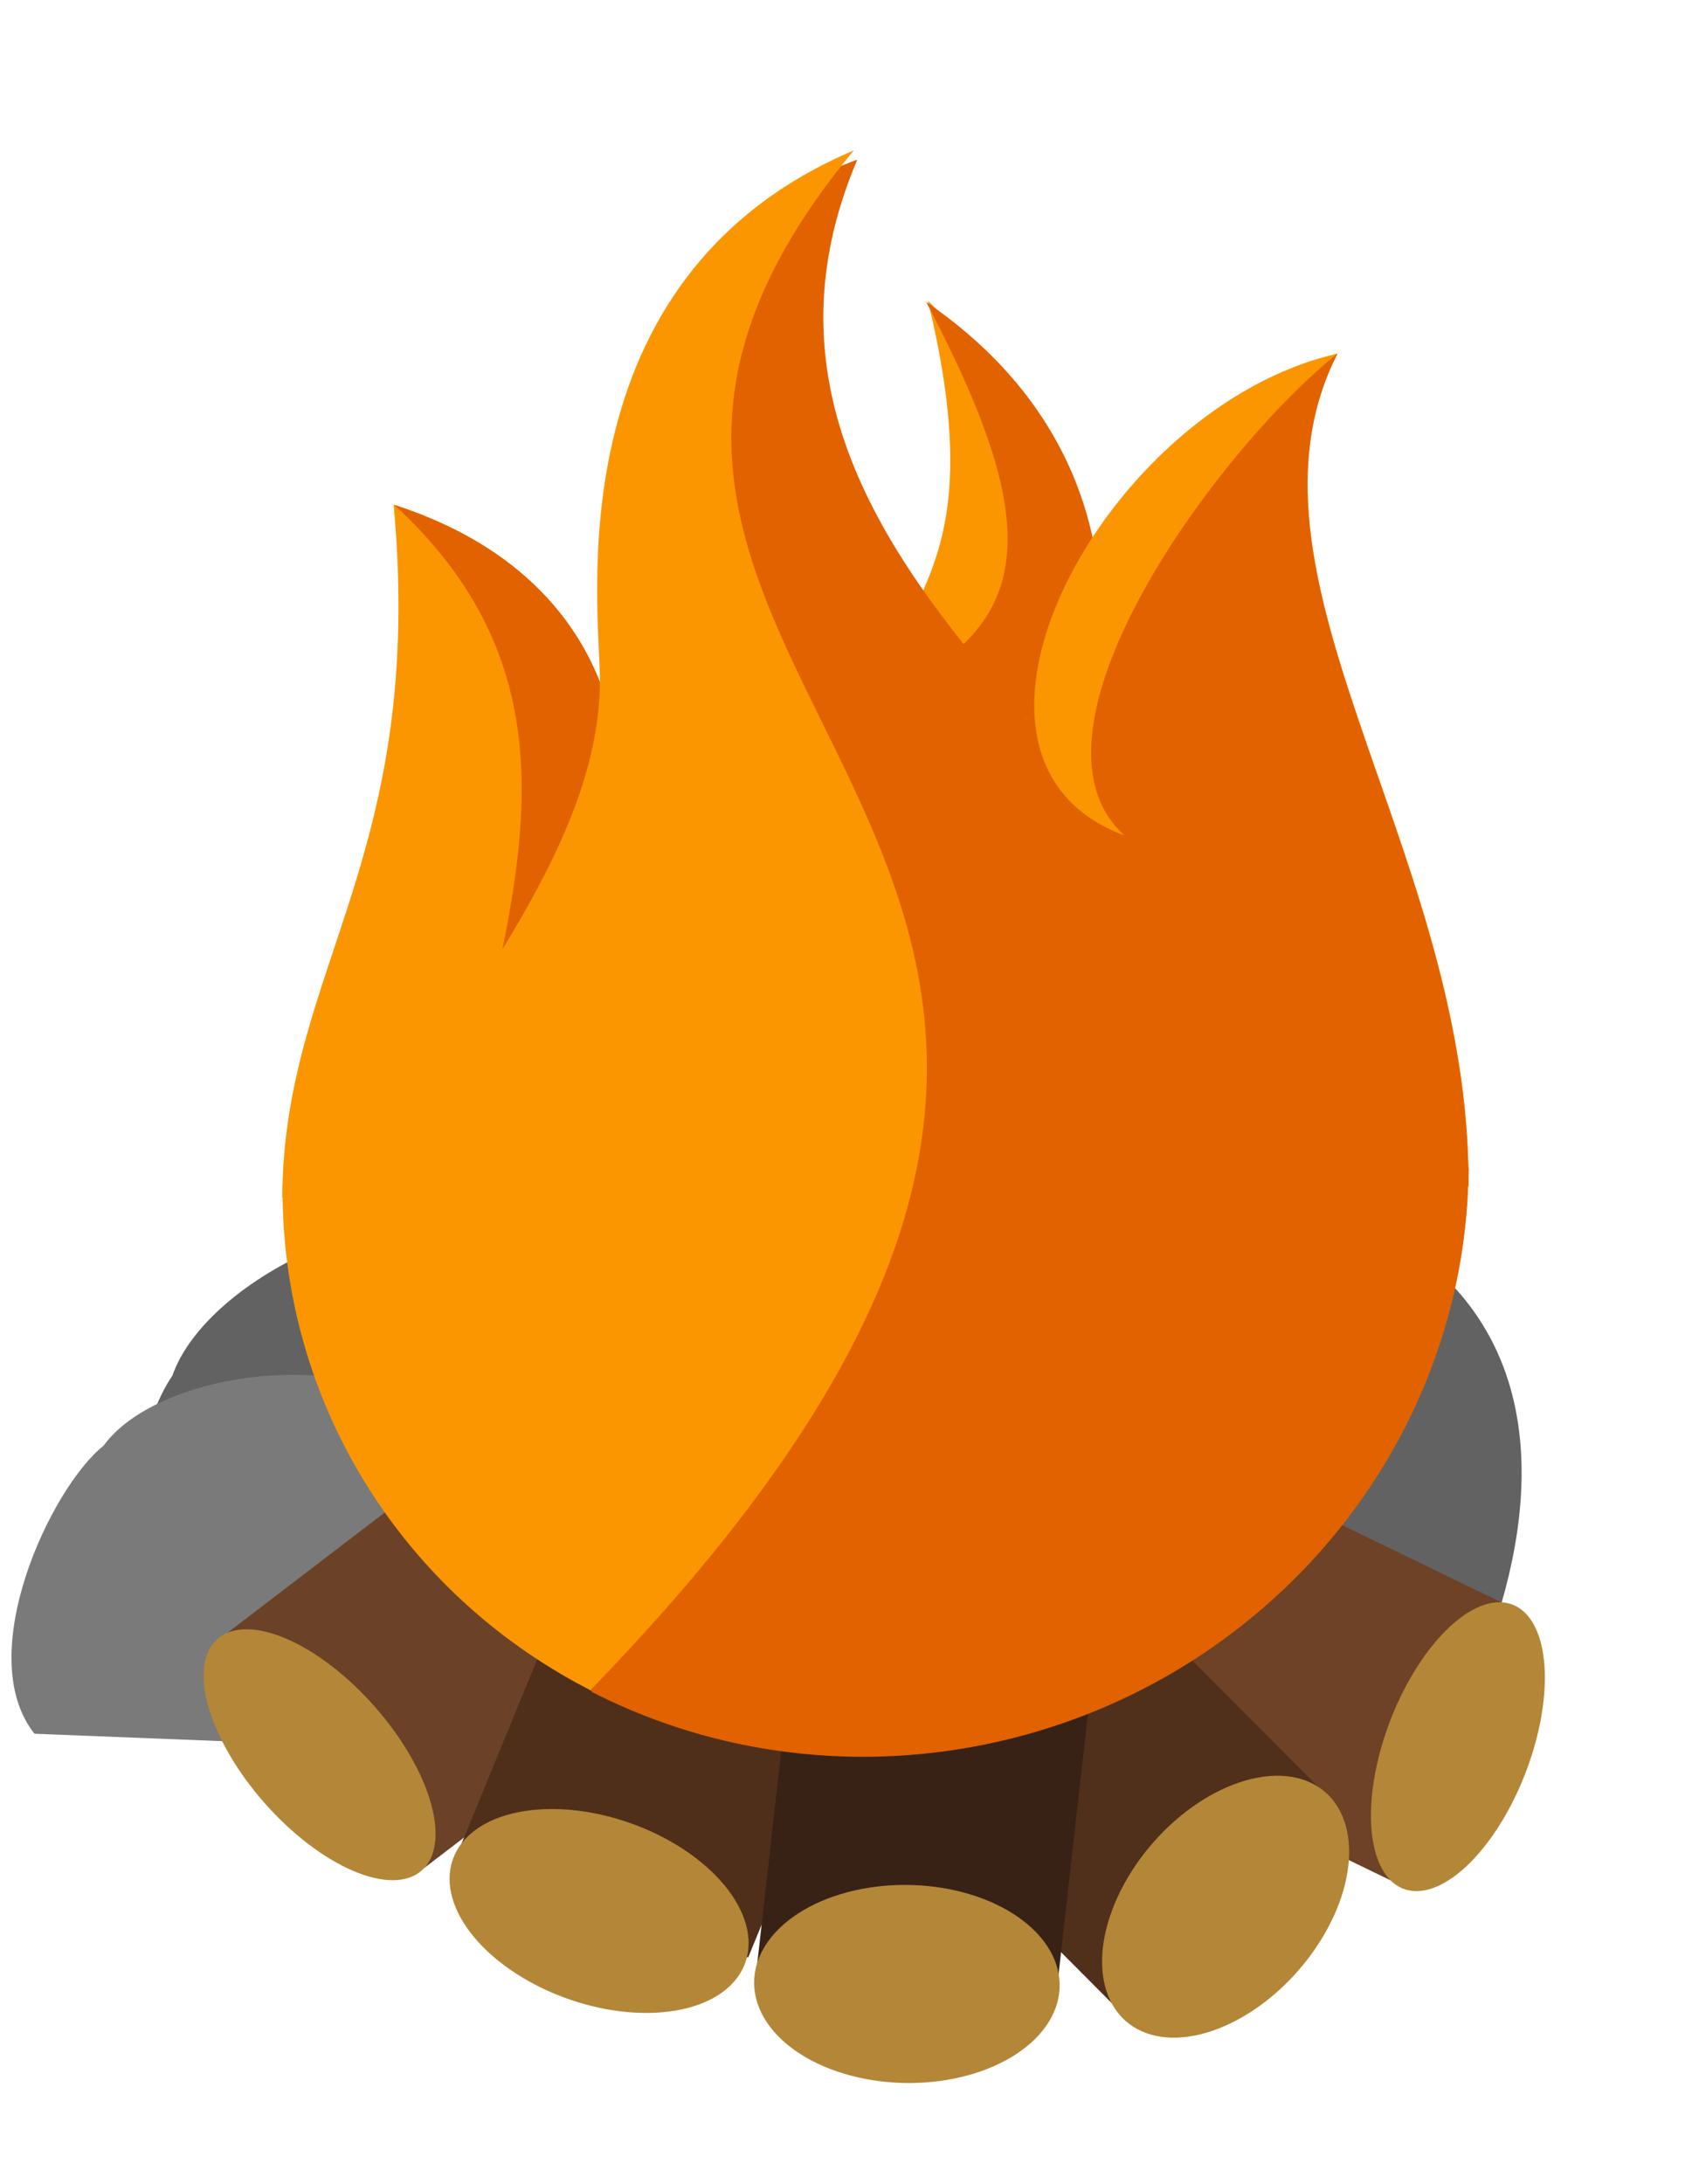
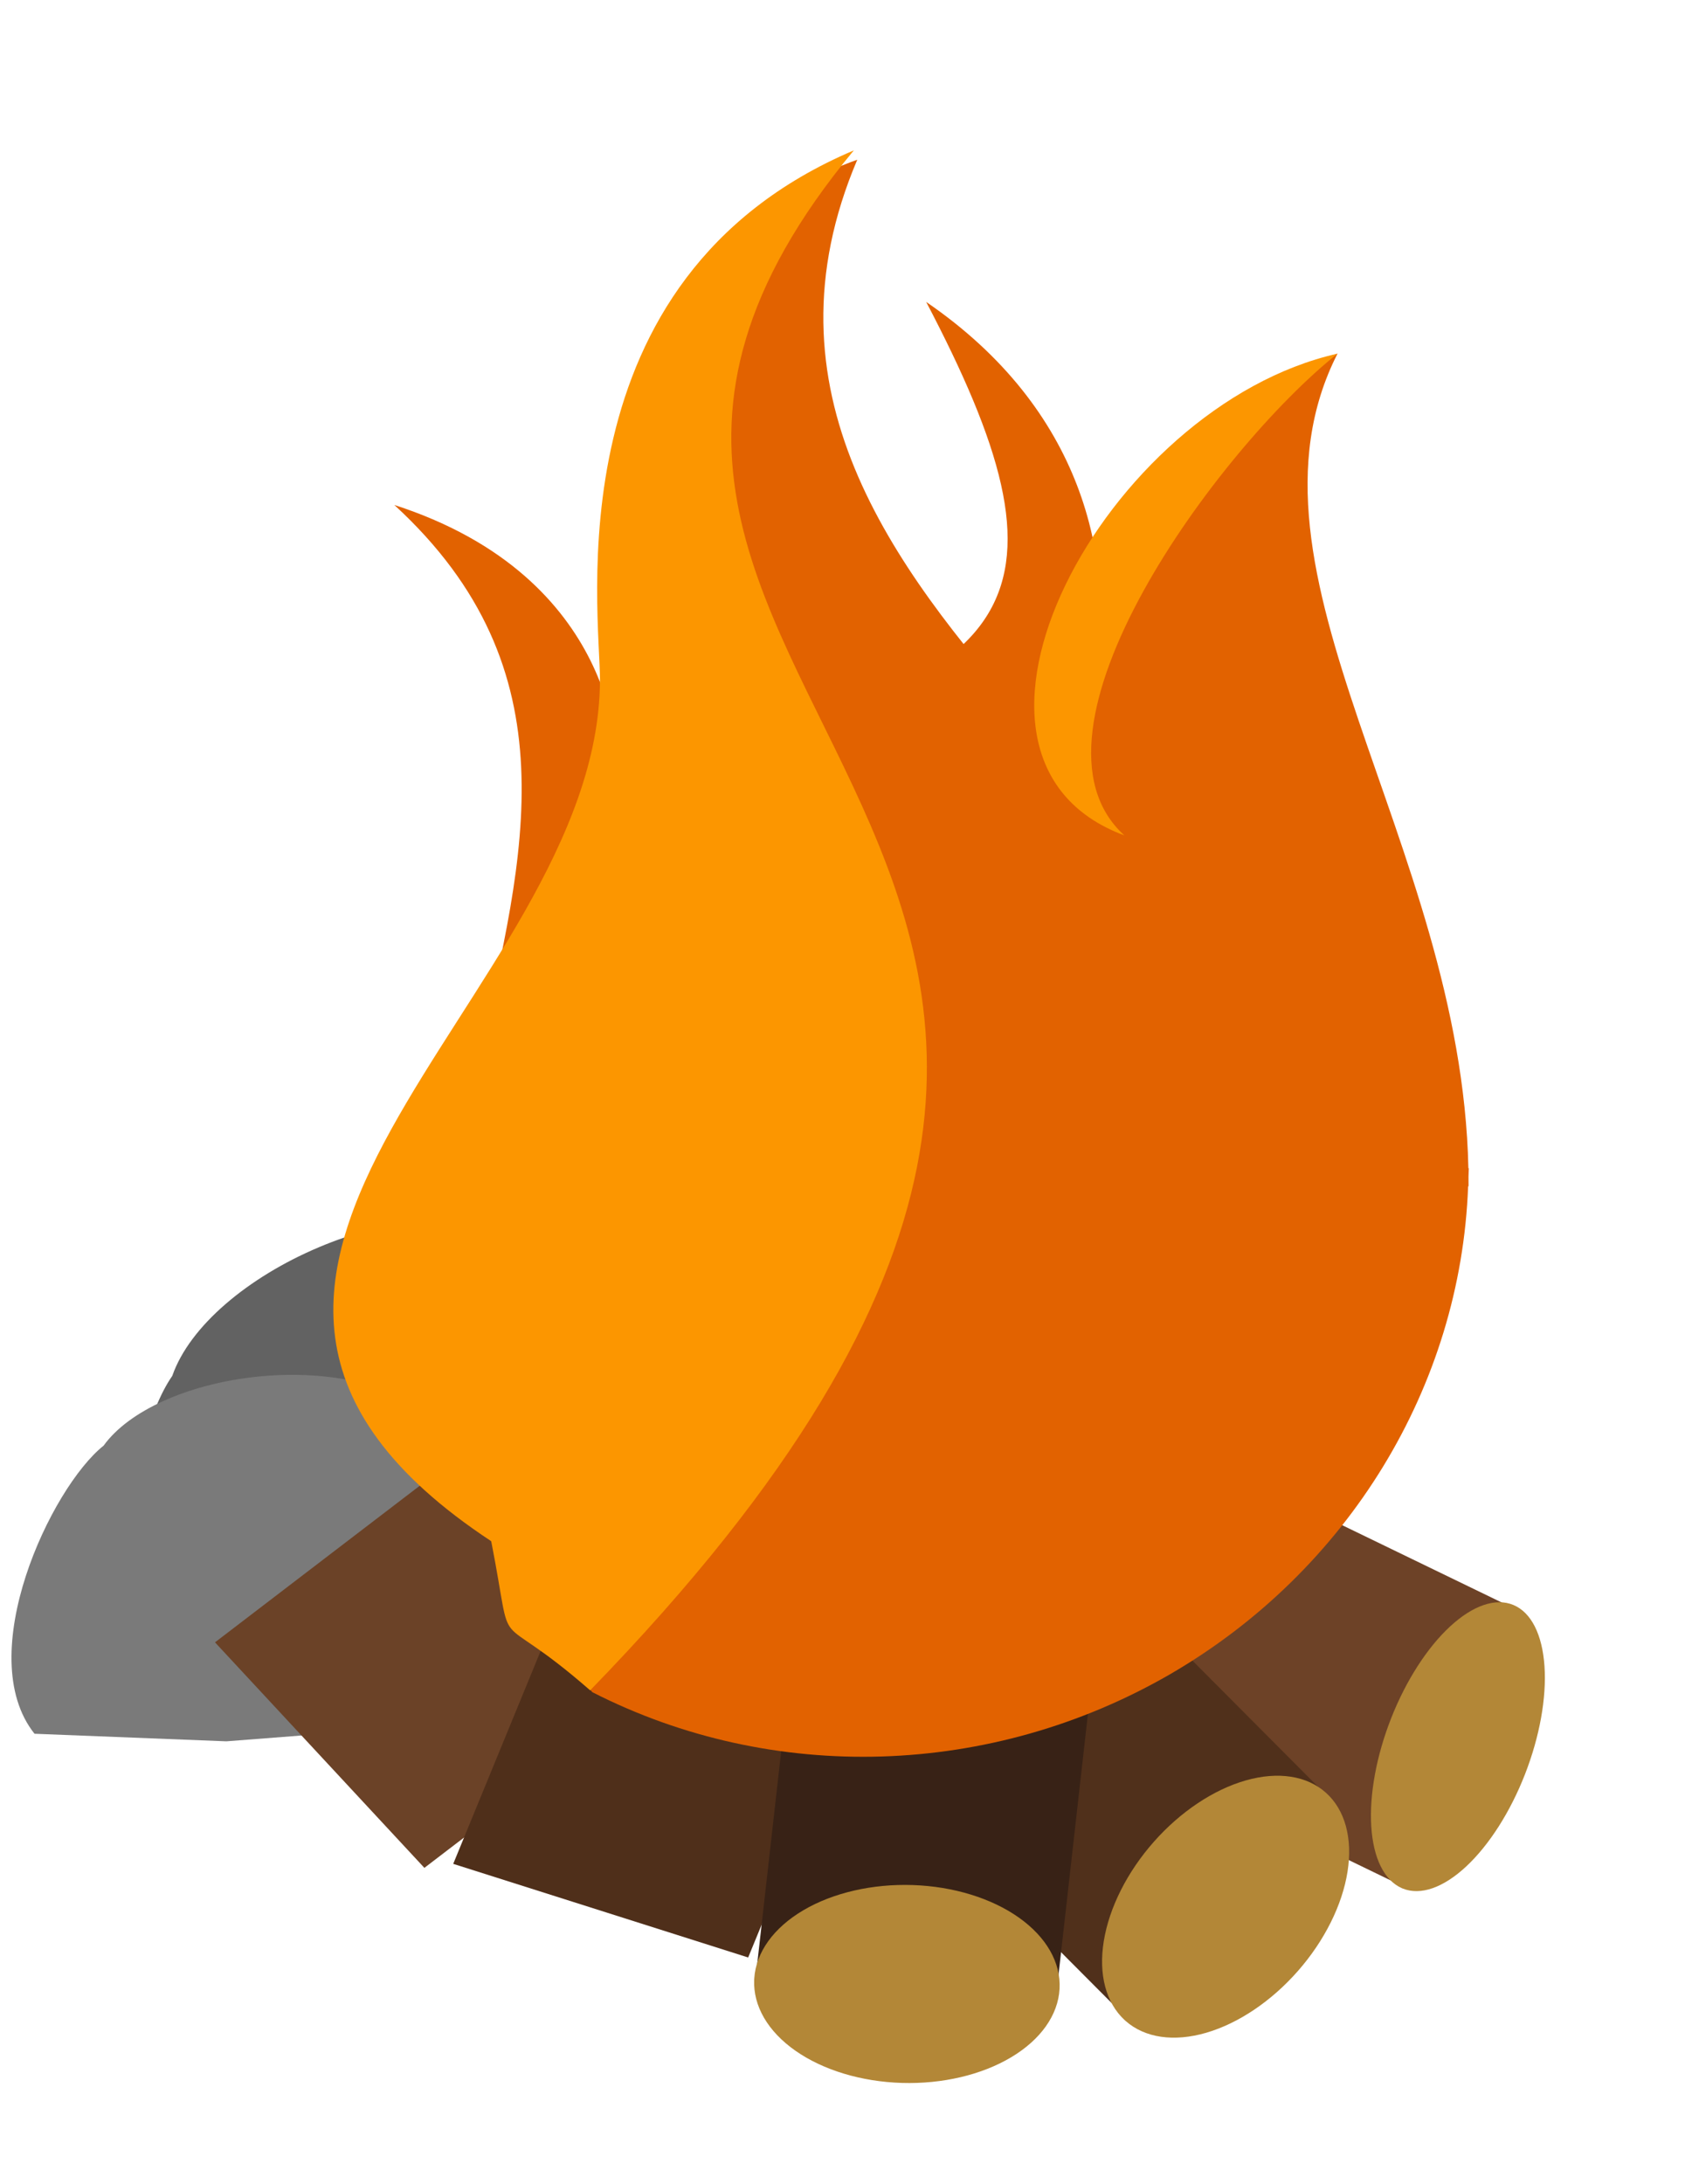
<svg xmlns="http://www.w3.org/2000/svg" width="284" height="368" viewBox="0 0 284 368" fill="none">
  <path d="M90.142 207.585C111.764 216.149 116.754 246.561 118.433 265.651L69.5 283.819L32 292.819C15.476 280.631 21.22 243.024 29.037 231.802C34.919 214.927 68.521 199.022 90.142 207.585Z" fill="#626262" />
  <path d="M72.349 238.138C87.829 249.664 84.861 274.637 81.825 289.99L38.153 293.37L5.817 292.096C-4.716 278.858 8.571 250.625 17.461 243.557C26.09 231.622 56.868 226.611 72.349 238.138Z" fill="#7A7A7A" />
-   <path d="M246.57 287.015L119.752 264.858C103.706 238.242 132.925 209.883 149.68 203.339C167.37 190.193 219.893 193.597 242.356 214.118C264.819 234.64 255.934 267.454 246.57 287.015Z" fill="#626262" />
  <path d="M199.219 243.877L182.191 291.516L237.785 318.444L254.812 270.806L199.219 243.877Z" fill="#6D4227" />
  <path d="M236.279 318.11C233.313 316.815 231.458 313.072 231.121 307.701C230.784 302.331 231.992 295.771 234.481 289.459C236.97 283.147 240.536 277.597 244.399 274.025C248.262 270.454 252.106 269.151 255.089 270.404C258.073 271.656 259.952 275.361 260.316 280.707C260.68 286.053 259.498 292.603 257.03 298.924C254.561 305.245 251.008 310.82 247.148 314.429C243.287 318.037 239.435 319.384 236.434 318.175" fill="#B38737" />
  <path d="M179.657 258.378L147.424 297.372L191.004 341.11L223.237 302.116L179.657 258.378Z" fill="#50301B" />
  <path d="M189.578 340.355C186.395 337.441 185.123 332.641 186.042 327.005C186.962 321.369 189.997 315.358 194.482 310.288C198.968 305.218 204.539 301.502 209.975 299.955C215.41 298.408 220.267 299.155 223.482 302.034C226.696 304.913 228.006 309.688 227.124 315.313C226.242 320.938 223.241 326.954 218.777 332.044C214.313 337.134 208.751 340.883 203.31 342.469C197.868 344.054 192.99 343.348 189.745 340.504" fill="#B38737" />
  <path d="M119.573 277.962L84.281 239.966L36.237 276.693L71.529 314.689L119.573 277.962Z" fill="#6B4227" />
-   <path d="M36.773 276.019C39.284 273.931 43.485 273.985 48.456 276.169C53.426 278.353 58.762 282.49 63.293 287.672C67.825 292.854 71.183 298.659 72.631 303.816C74.079 308.973 73.501 313.062 71.021 315.185C68.542 317.309 64.364 317.295 59.403 315.146C54.442 312.998 49.102 308.89 44.554 303.722C40.006 298.555 36.619 292.749 35.137 287.577C33.654 282.405 34.196 278.289 36.645 276.13" fill="#B38737" />
  <path d="M148.945 274.175L99.235 258.399L76.39 314.014L126.1 329.789L148.945 274.175Z" fill="#4F2F1A" />
-   <path d="M76.328 313.24C77.723 309.323 81.647 306.48 87.238 305.333C92.83 304.186 99.634 304.83 106.16 307.122C112.687 309.415 118.402 313.169 122.056 317.564C125.709 321.958 127.002 326.634 125.652 330.567C124.301 334.499 120.417 337.369 114.851 338.546C109.284 339.722 102.489 339.111 95.953 336.846C89.418 334.58 83.675 330.846 79.984 326.459C76.292 322.073 74.952 317.393 76.258 313.445" fill="#B38737" />
  <path d="M185.06 273.736L134.076 273.669L127.194 334.693L178.178 334.76L185.06 273.736Z" fill="#382216" />
  <path d="M127.128 333.318C127.417 328.908 130.393 324.777 135.403 321.828C140.413 318.879 147.049 317.353 153.857 317.585C160.665 317.817 167.091 319.788 171.726 323.065C176.36 326.343 178.827 330.66 178.584 335.071C178.342 339.482 175.411 343.627 170.432 346.598C165.454 349.57 158.835 351.125 152.025 350.923C145.215 350.722 138.77 348.779 134.101 345.522C129.432 342.265 126.92 337.959 127.115 333.547" fill="#B38737" />
-   <path d="M156.393 50.657C190.5 84.386 164.694 100.779 165.554 142.52C131.808 94.755 172.033 114.818 156.393 50.657Z" fill="#FC9600" />
  <path d="M165.499 141.709C176.32 151.257 209.276 87.26 156.104 50.868C181.157 98.625 176.467 117.741 103.485 127.106L165.499 141.709Z" fill="#E26200" />
-   <path d="M144.422 26.909C95.545 48.013 110.749 128.499 103.857 128.051C103.857 128.051 104.47 97.305 66.344 85.008C71.766 143.847 48.477 162.506 47.6 200.075L47.579 200.075C47.582 200.208 47.586 200.34 47.59 200.473C47.583 200.91 47.56 201.337 47.558 201.78L47.627 201.779C48.067 235.925 66.867 266.944 97.164 283.514C128.017 300.367 166.134 299.708 197.156 281.783C227.188 264.406 246.208 233.346 247.444 199.663L247.517 199.661C247.52 199.111 247.514 198.563 247.508 198.014C247.527 197.547 247.547 197.08 247.561 196.613L247.49 196.615C246.311 141.509 206.61 96.402 225.417 59.54C190.2 71.43 174.337 103.789 173.153 121.185C126.88 84.577 113.297 49.657 144.422 26.909Z" fill="#FC9600" />
  <path d="M144.49 26.91C91.356 45.711 110.669 127.199 103.95 128.168C103.95 128.168 104.564 97.386 66.463 85.075C127.1 140.718 32.835 209.716 99.825 285.083C130.239 300.609 167.083 299.473 197.189 282.081C227.201 264.684 246.209 233.588 247.444 199.865L247.517 199.864C247.52 199.313 247.509 198.764 247.508 198.215C247.527 197.748 247.546 197.28 247.561 196.812L247.49 196.814C246.312 141.644 206.637 96.484 225.432 59.579C190.238 71.482 169.413 109.908 173.202 121.295C150.222 95.174 127.973 65.715 144.49 26.91Z" fill="#E26200" />
  <path d="M225.434 59.582C186.287 68.37 154.246 127.709 189.51 140.745C170.231 123.322 205.265 75.64 225.434 59.582Z" fill="#FC9600" />
  <path d="M143.907 25.337C92.83 46.997 101.177 103.137 101.122 114.681C100.863 168.324 13.742 214.149 82.793 259.654C86.9 280.658 82.224 269.719 99.469 284.782C239.123 141.163 67.259 117.67 143.907 25.337ZM103.441 126.082C103.441 126.082 103.441 126.083 103.441 126.082V126.082Z" fill="#FC9600" />
</svg>